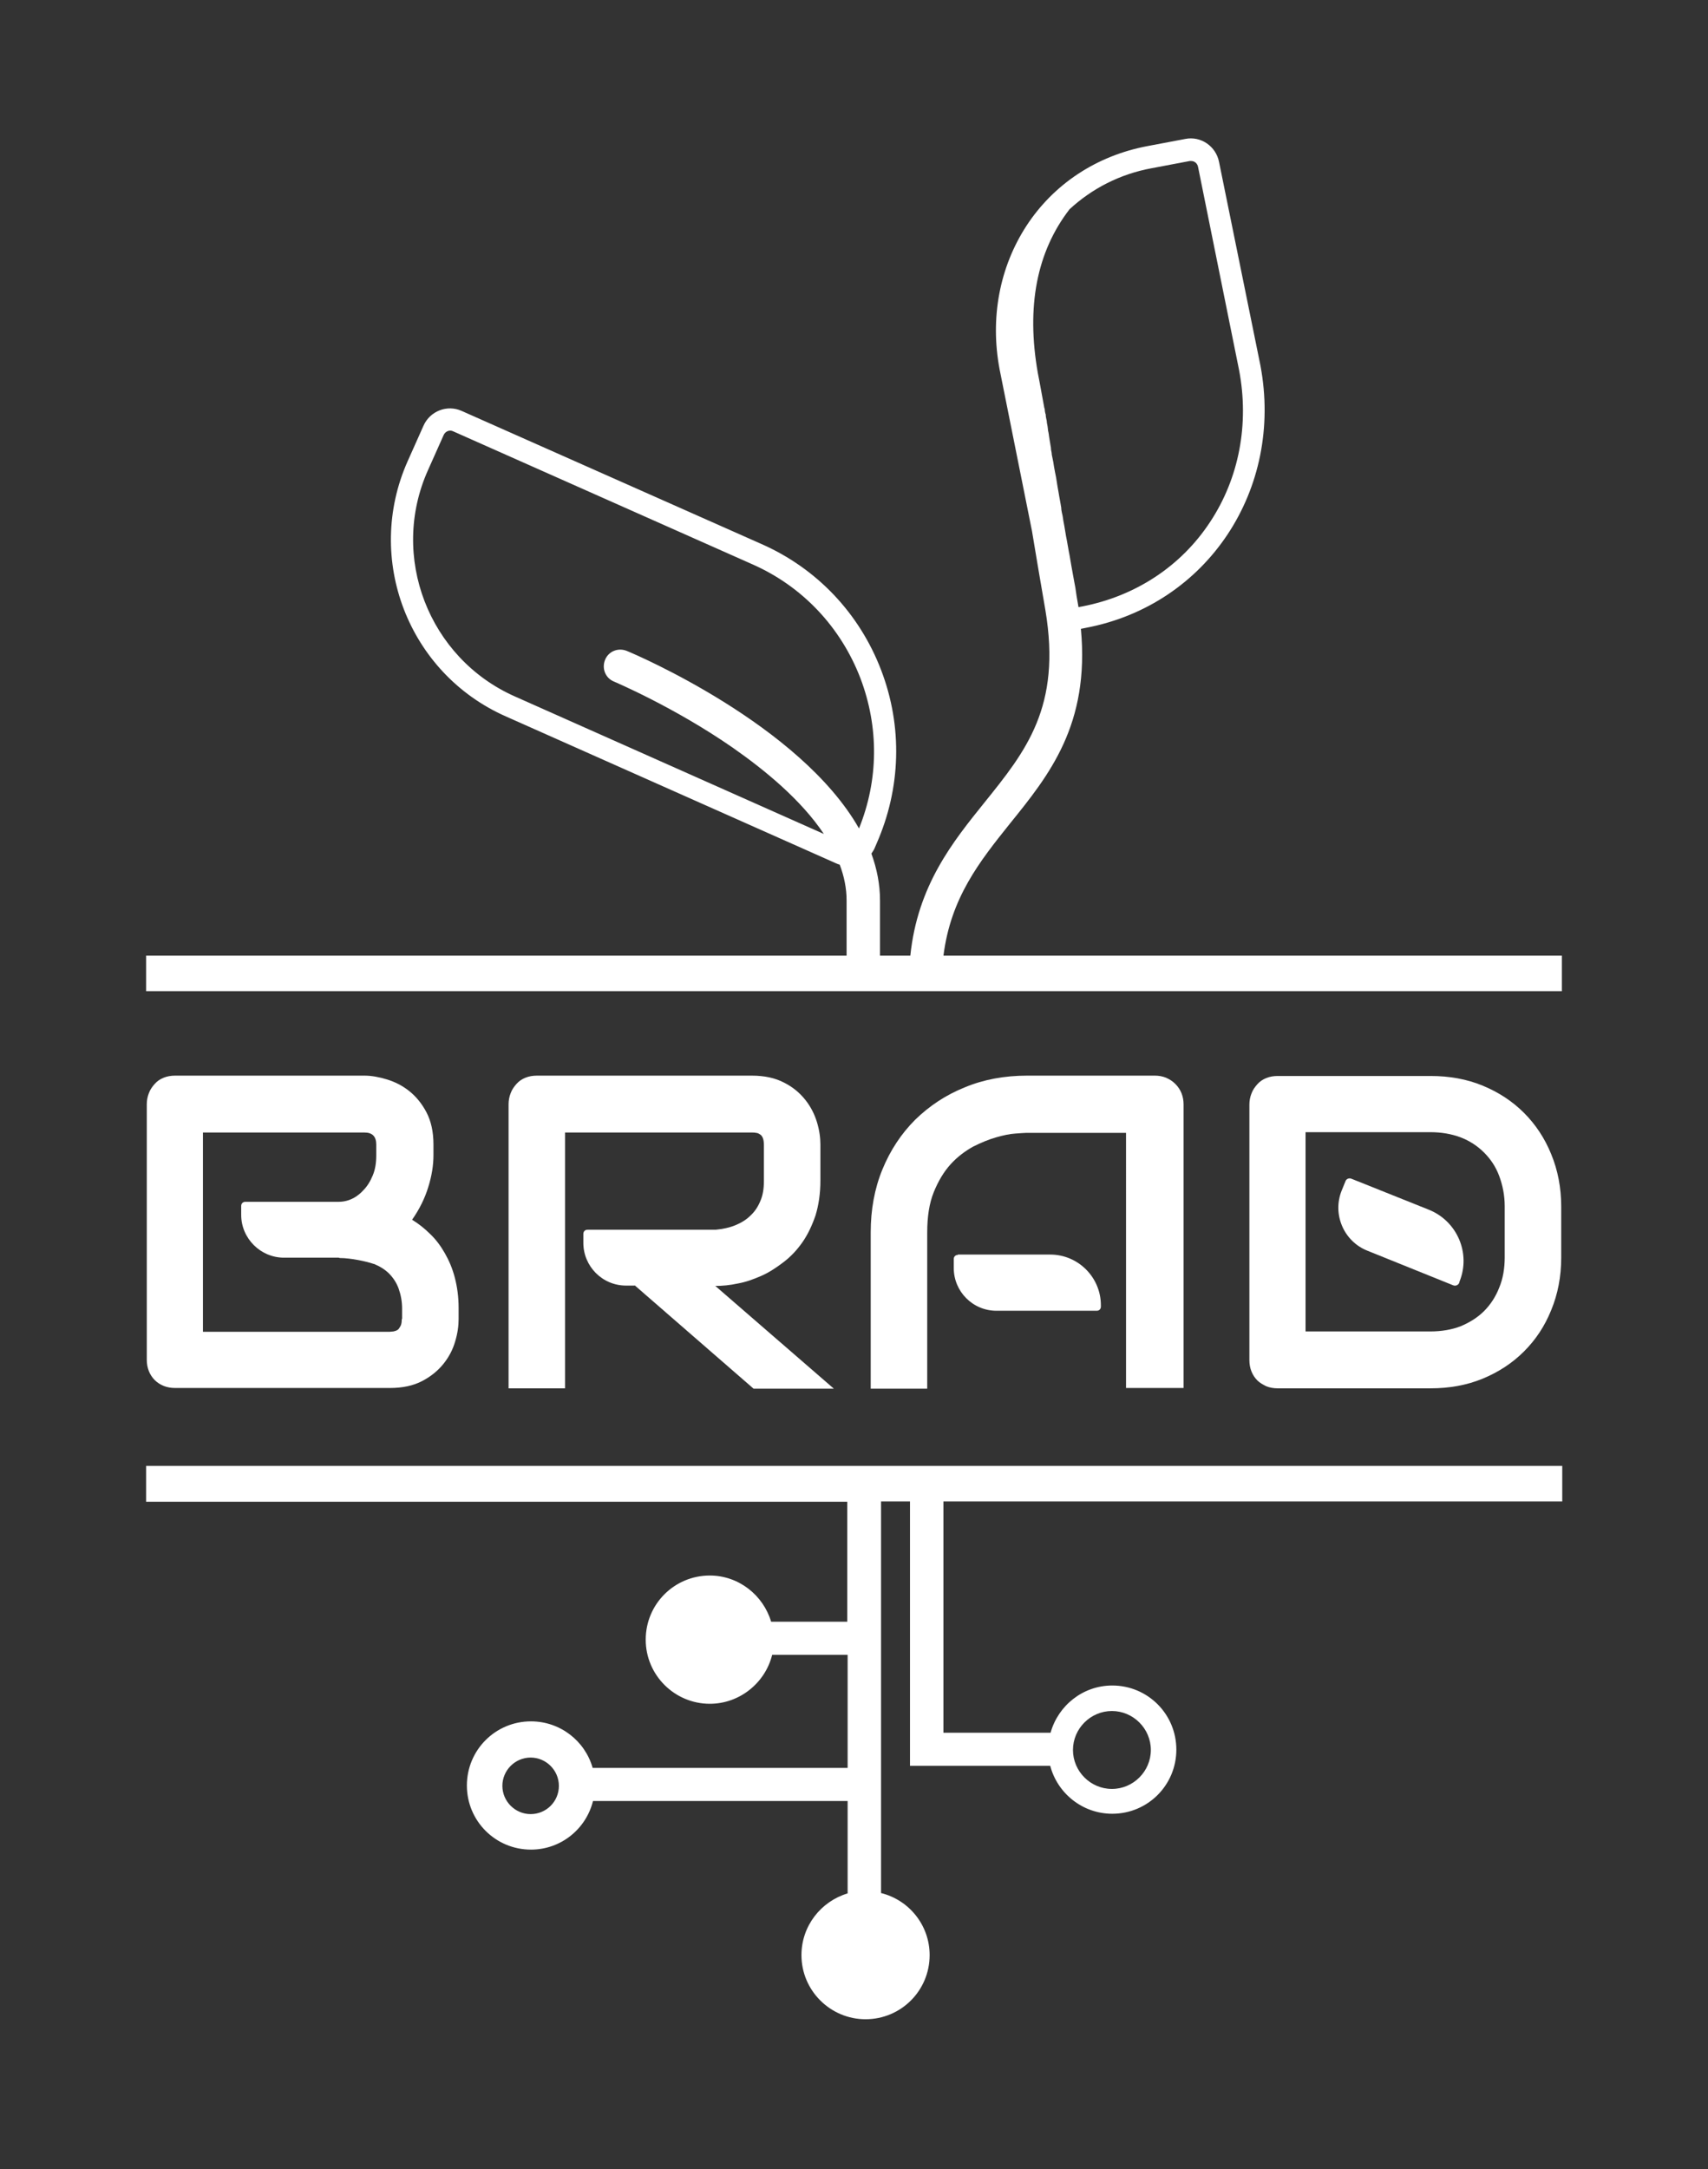
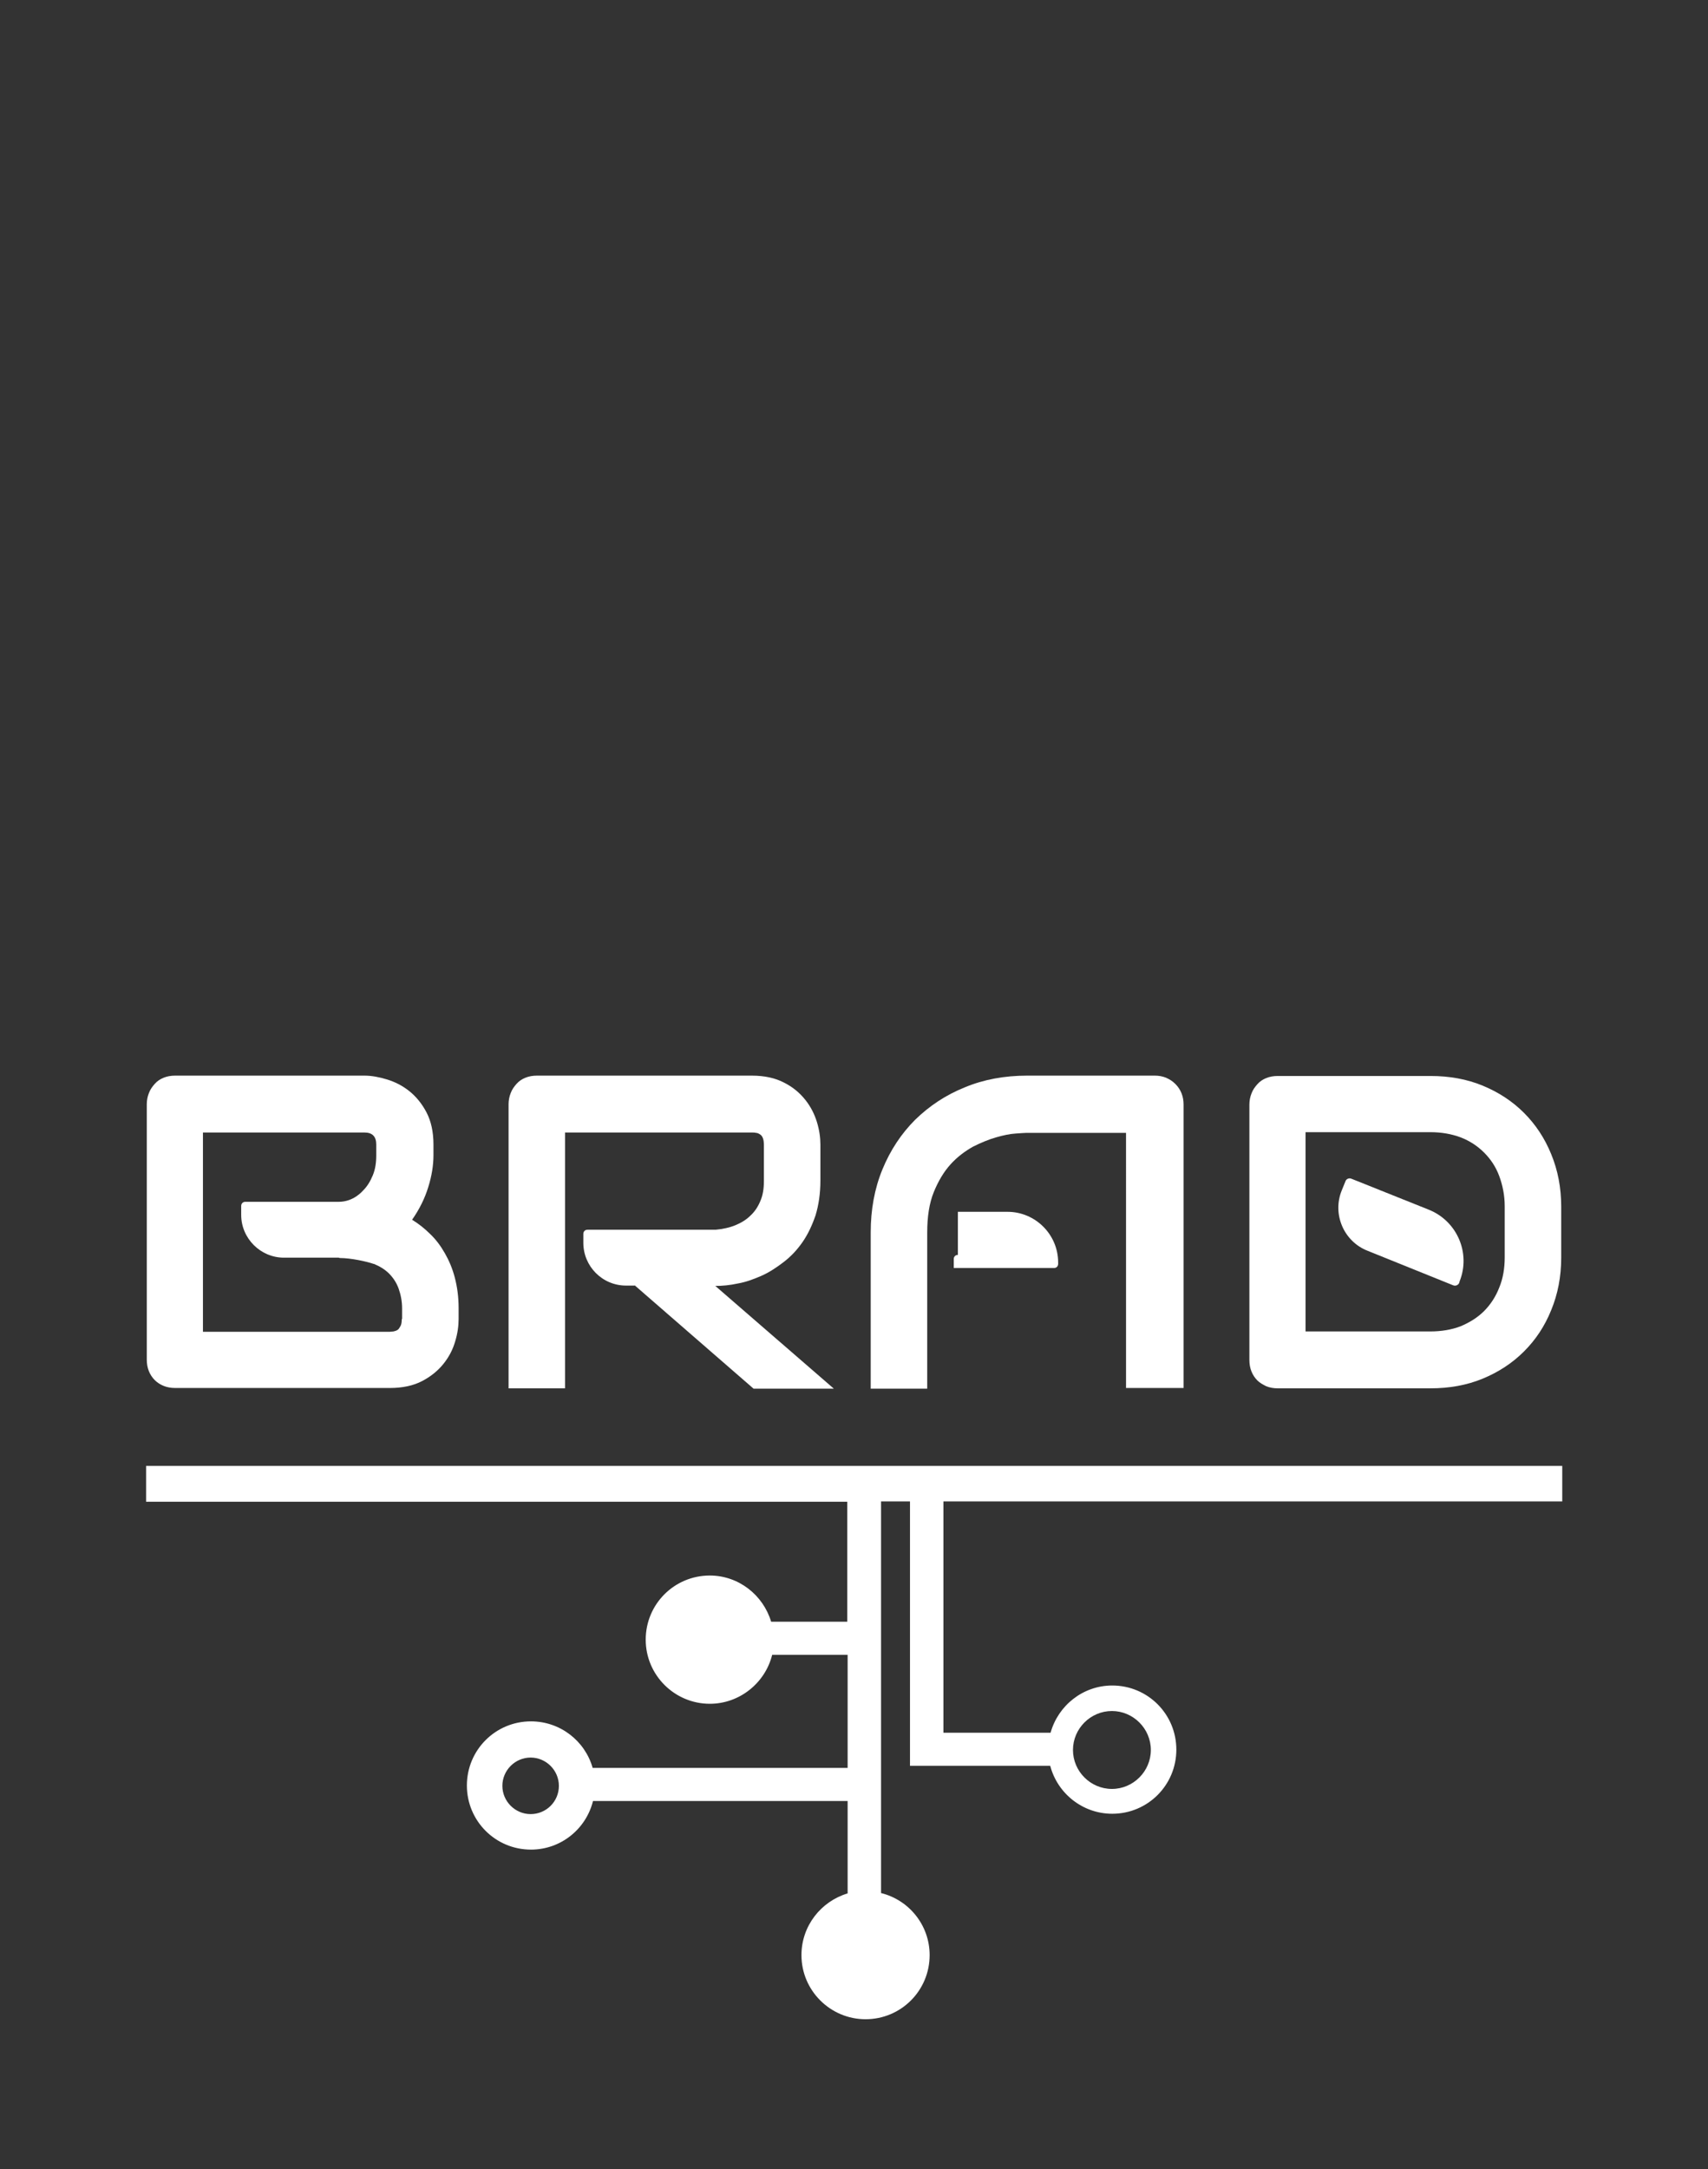
<svg xmlns="http://www.w3.org/2000/svg" version="1.1" id="Calque_1" x="0px" y="0px" viewBox="0 0 495.7 629.2" style="enable-background:new 0 0 495.7 629.2;" xml:space="preserve">
  <rect x="0" y="0" width="495.7" height="629.2" fill="#333333" stroke="none" />
  <style type="text/css">
	.st0{fill:#FFFFFF;}
</style>
  <g>
    <path class="st0" d="M42.4,435.6h203.5v20.3v14.5h-22.1c-2.3-7.7-9.4-13.4-17.8-13.4c-10.3,0-18.6,8.3-18.6,18.6   c0,10.3,8.4,18.6,18.6,18.6c8.7,0,16.1-6.1,18.1-14.2h21.9v32.8h-74c-2.2-7.8-9.4-13.5-17.9-13.5c-10.3,0-18.6,8.3-18.6,18.6   c0,10.3,8.3,18.6,18.6,18.6c8.7,0,16-6,18-14.1h73.9v26.8c-7.7,2.3-13.4,9.4-13.4,17.9c0,10.3,8.4,18.6,18.6,18.6   c10.3,0,18.6-8.3,18.6-18.6c0-8.7-6-16-14.1-18v-69.1v-24.2v-20.3h8.4v76.7h40.7c2.1,8,9.4,13.9,18,13.9c10.3,0,18.6-8.3,18.6-18.6   c0-10.3-8.3-18.6-18.6-18.6c-8.5,0-15.7,5.8-17.9,13.7h-31.1v-67.1h179.6v-10.3H42.4V435.6z M154,526.2c-4.5,0-8.2-3.7-8.2-8.2   c0-4.5,3.7-8.2,8.2-8.2c4.5,0,8.2,3.7,8.2,8.2C162.2,522.6,158.5,526.2,154,526.2z M322.7,496.3c6.2,0,11.3,5.1,11.3,11.3   c0,6.2-5.1,11.3-11.3,11.3c-6.2,0-11.3-5.1-11.3-11.3C311.4,501.4,316.5,496.3,322.7,496.3z" />
    <path class="st0" d="M125.8,335.1V332c0-3.7-0.7-6.8-2-9.3c-1.3-2.5-3-4.6-5-6.2c-2-1.6-4.2-2.7-6.5-3.4c-2.3-0.7-4.5-1.1-6.5-1.1   h-55c-1.2,0-2.3,0.2-3.3,0.6c-1,0.4-1.9,1-2.6,1.8s-1.3,1.6-1.7,2.7c-0.4,1-0.6,2.1-0.6,3.2v74.1c0,1.2,0.2,2.3,0.6,3.3   c0.4,1,1,1.9,1.7,2.6s1.6,1.3,2.6,1.7c1,0.4,2.1,0.6,3.3,0.6h62.4c3.7,0,6.8-0.7,9.3-2c2.5-1.3,4.6-3,6.2-5c1.6-2,2.7-4.1,3.4-6.5   c0.7-2.3,1-4.5,1-6.5v-3.2c0-3.2-0.4-6.1-1.1-8.8c-0.7-2.7-1.7-5-2.9-7.1c-1.2-2.1-2.6-4-4.3-5.6c-1.6-1.6-3.4-3-5.2-4.1   c2.1-3,3.7-6.2,4.7-9.5C125.3,341.1,125.8,338,125.8,335.1z M116.6,382.6c0,0.9-0.1,1.6-0.4,2.1c-0.3,0.5-0.5,0.9-0.9,1.1   c-0.3,0.2-0.7,0.3-1.1,0.4c-0.4,0-0.8,0.1-1.1,0.1H58.9v-57.8h46.9c2.3,0,3.4,1.2,3.4,3.5v3.1c0,2.2-0.3,4.1-1,5.8   c-0.7,1.7-1.6,3.2-2.8,4.4c-0.3,0.3-2.8,3.3-7.1,3.3c-0.1,0-0.1,0-0.2,0c0,0-0.1,0-0.1,0H71.2c-0.7,0-1.2,0.5-1.2,1.2v2.6   c0,6.8,5.6,12.4,12.4,12.4h15.9c0.1,0,0.2,0.1,0.3,0.1c3.2,0,7.8,1,9.8,1.7c0,0,0,0,0.1,0c1.7,0.7,3.2,1.6,4.4,2.8   c1.2,1.2,2.2,2.7,2.8,4.4s1,3.6,1,5.8V382.6z" />
    <path class="st0" d="M220.9,370.1c2.3-1,4.4-2.4,6.5-4c2.1-1.6,3.9-3.5,5.5-5.8c1.6-2.3,2.8-4.9,3.8-7.8c0.9-3,1.4-6.3,1.4-10.1   V332c0-2-0.3-4.2-1-6.5c-0.7-2.3-1.8-4.5-3.4-6.5c-1.6-2-3.6-3.7-6.2-5c-2.5-1.3-5.6-2-9.3-2h-62.4c-1.2,0-2.3,0.2-3.3,0.6   c-1,0.4-1.9,1-2.6,1.8c-0.7,0.8-1.3,1.6-1.7,2.7c-0.4,1-0.6,2.1-0.6,3.2v82.4h16.4v-74.2h54.3c0.3,0,0.7,0,1.1,0.1   c0.4,0,0.8,0.2,1.1,0.4c0.4,0.2,0.7,0.6,0.9,1.1c0.2,0.5,0.3,1.2,0.3,2.1v10.4c0,2.2-0.3,4.1-1,5.7c-0.7,1.7-1.6,3.1-2.9,4.3   c-1.2,1.2-2.7,2.1-4.4,2.8c-1.7,0.7-3.6,1.1-5.7,1.3l-37.2,0c-0.7,0-1.2,0.5-1.2,1.2v2.6c0,6.8,5.5,12.4,12.4,12.4h2.7l0,0.1   l34.3,29.8h23.3L207.6,373c2,0,4.2-0.2,6.5-0.7C216.4,371.9,218.6,371.1,220.9,370.1z" />
    <path class="st0" d="M367.5,402.1c1,0.4,2.1,0.6,3.3,0.6h44.4c5.4,0,10.5-0.9,15.1-2.8c4.6-1.9,8.6-4.5,12-7.9   c3.4-3.4,6-7.3,7.9-12c1.9-4.6,2.9-9.7,2.9-15.2v-14.8c0-5.5-1-10.6-2.9-15.2c-1.9-4.7-4.6-8.7-7.9-12c-3.4-3.4-7.4-6-12-7.9   c-4.6-1.9-9.7-2.8-15.1-2.8h-44.4c-1.2,0-2.3,0.2-3.3,0.6c-1,0.4-1.9,1-2.6,1.8c-0.7,0.8-1.3,1.6-1.7,2.7c-0.4,1-0.6,2.1-0.6,3.2   v74.1c0,1.2,0.2,2.3,0.6,3.3c0.4,1,1,1.9,1.7,2.6C365.6,401.1,366.5,401.6,367.5,402.1z M378.9,328.4h36.2c3.2,0,6.1,0.5,8.8,1.5   c2.6,1,4.9,2.5,6.8,4.4c1.9,1.9,3.4,4.1,4.4,6.8c1,2.7,1.6,5.6,1.6,8.8v14.8c0,3.2-0.5,6.2-1.6,8.8c-1,2.6-2.5,4.9-4.4,6.8   c-1.9,1.9-4.2,3.3-6.8,4.4c-2.6,1-5.6,1.5-8.8,1.5h-36.2V328.4z" />
    <path class="st0" d="M343.5,402.7v-82.4c0-1.1-0.2-2.2-0.6-3.2c-0.4-1-1-1.9-1.8-2.7c-0.8-0.8-1.6-1.3-2.7-1.8   c-1-0.4-2.1-0.6-3.2-0.6h-37.1c-6.5,0-12.6,1.1-18.1,3.4c-5.5,2.2-10.3,5.4-14.4,9.4c-4,4-7.2,8.8-9.5,14.4   c-2.3,5.6-3.4,11.7-3.4,18.3v45.3h16.4v-6.9h0v-35.6h0v-2.8c0-4.6,0.6-8.5,1.9-11.7c1.3-3.2,2.9-5.9,4.9-8.1c2-2.2,4.2-3.8,6.5-5.1   c2.4-1.2,4.6-2.1,6.7-2.7c2.1-0.6,4-1,5.6-1.1s2.7-0.2,3.2-0.2h28.9V364h0v16.4h0v22.2H343.5z" />
    <path class="st0" d="M423.5,372.1l0.1-0.4c3.3-8.2-0.7-17.5-8.9-20.8l-22.5-9c-0.7-0.3-1.5,0.1-1.7,0.7l-1.1,2.7   c-2.8,6.9,0.6,14.8,7.5,17.5l24.8,10C422.4,373.1,423.2,372.8,423.5,372.1z" />
-     <path class="st0" d="M278,364c-0.7,0-1.2,0.5-1.2,1.2v2.6c0,6.8,5.5,12.4,12.4,12.4h29.1c0.7,0,1.2-0.5,1.2-1.2v-0.4   c0-8.1-6.6-14.7-14.7-14.7H278z" />
-     <path class="st0" d="M273.8,277.3c2.1-16.9,10.5-27.4,19.3-38.4c11.4-14.1,23.2-28.7,20.6-56.5l1.5-0.3   c35.2-6.7,57.4-40.1,50.6-76.1L353.8,47c-0.9-4.6-5.3-7.6-9.8-6.7l-11.1,2.1c-14.7,2.8-27.1,11-35,23.1c-7.8,12-10.6,26.7-7.8,41.6   l9.4,46.9c1.1,6.7,2.4,14.3,3.9,23c4.7,28.1-5.7,40.9-17.7,55.8c-9.1,11.3-19.4,24-21.5,44.4h-8.8v-16c0-4.7-0.9-9.2-2.5-13.6   c0.3-0.5,0.7-1,0.9-1.5l0.6-1.4c7.1-16.1,7.6-34,1.3-50.4c-6.3-16.4-18.6-29.4-34.7-36.5L134,119.2c-4.2-1.9-9.2,0-11.1,4.3   l-4.6,10.3c-12.6,28.3,0.2,61.5,28.5,74l95.8,42.6c0.4,0.2,0.7,0.3,1.1,0.4c1.3,3.4,2,6.9,2,10.4v16H42.4v10.3h410.9v-10.3H273.8z    M304.3,125.5c-0.1-0.4-0.2-0.9-0.2-1.3c0-0.2-0.1-0.5-0.1-0.7c-0.1-0.5-0.2-0.9-0.2-1.3c0-0.2-0.1-0.4-0.1-0.5   c-0.1-0.5-0.2-0.9-0.2-1.3c0-0.1,0-0.3-0.1-0.4c-0.1-0.4-0.2-0.9-0.2-1.3c0-0.1,0-0.2-0.1-0.3c-1.3-7.2-1.8-9.7-1.9-10.2   c-3.4-19.3-0.3-35.2,9.2-47.5c6.5-6,14.6-10.2,23.8-11.9l11.1-2.1c0.1,0,0.3,0,0.4,0c1,0,1.8,0.7,2,1.7l11.9,58.9   c3,15.7,0,31.4-8.4,44.1c-8.4,12.8-21.6,21.5-37.1,24.5l-1.1,0.2c0-0.2-0.1-0.4-0.1-0.6c-0.3-1.7-0.6-3.4-0.8-5   c-0.1-0.5-0.2-1-0.3-1.6c-0.2-1.1-0.4-2.2-0.6-3.3c-0.1-0.4-0.1-0.7-0.2-1.1c-0.2-1.2-0.4-2.4-0.6-3.5c-0.1-0.3-0.1-0.7-0.2-1   c-0.2-1.1-0.4-2.3-0.6-3.4c-0.1-0.3-0.1-0.7-0.2-1c-0.2-1-0.3-2-0.5-3c-0.1-0.6-0.2-1.1-0.3-1.6c-0.1-0.7-0.2-1.5-0.4-2.2   c-0.1-0.5-0.2-1-0.2-1.5c-0.1-0.8-0.3-1.6-0.4-2.3c-0.1-0.4-0.1-0.7-0.2-1.1c-0.1-0.8-0.3-1.6-0.4-2.3c-0.1-0.4-0.1-0.8-0.2-1.2   c-0.1-0.6-0.2-1.3-0.3-1.9c-0.1-0.5-0.2-1-0.3-1.5c-0.1-0.5-0.2-1.1-0.3-1.6c-0.1-0.4-0.1-0.9-0.2-1.3c-0.1-0.5-0.2-1-0.3-1.5   c-0.1-0.4-0.2-0.9-0.2-1.3c-0.1-0.5-0.2-0.9-0.2-1.4c-0.1-0.4-0.1-0.8-0.2-1.2c-0.1-0.4-0.1-0.8-0.2-1.2c-0.1-0.4-0.1-0.9-0.2-1.3   C304.4,126.2,304.4,125.9,304.3,125.5z M181.9,188.8c-2.5-1-5.3,0.1-6.3,2.6c-1,2.5,0.1,5.3,2.6,6.3c0.2,0.1,17.5,7.4,34.5,19.2   c9.3,6.5,19.8,15.1,26.4,25L149.4,202c-25-11.1-36.4-40.6-25.2-65.6l4.6-10.3c0.5-1,1.7-1.5,2.7-1l86.9,38.6   c14.5,6.4,25.6,18.2,31.3,33c5.4,14.2,5.3,29.5-0.4,43.6C232.2,210.2,184.4,189.8,181.9,188.8z" />
+     <path class="st0" d="M278,364c-0.7,0-1.2,0.5-1.2,1.2v2.6h29.1c0.7,0,1.2-0.5,1.2-1.2v-0.4   c0-8.1-6.6-14.7-14.7-14.7H278z" />
  </g>
</svg>